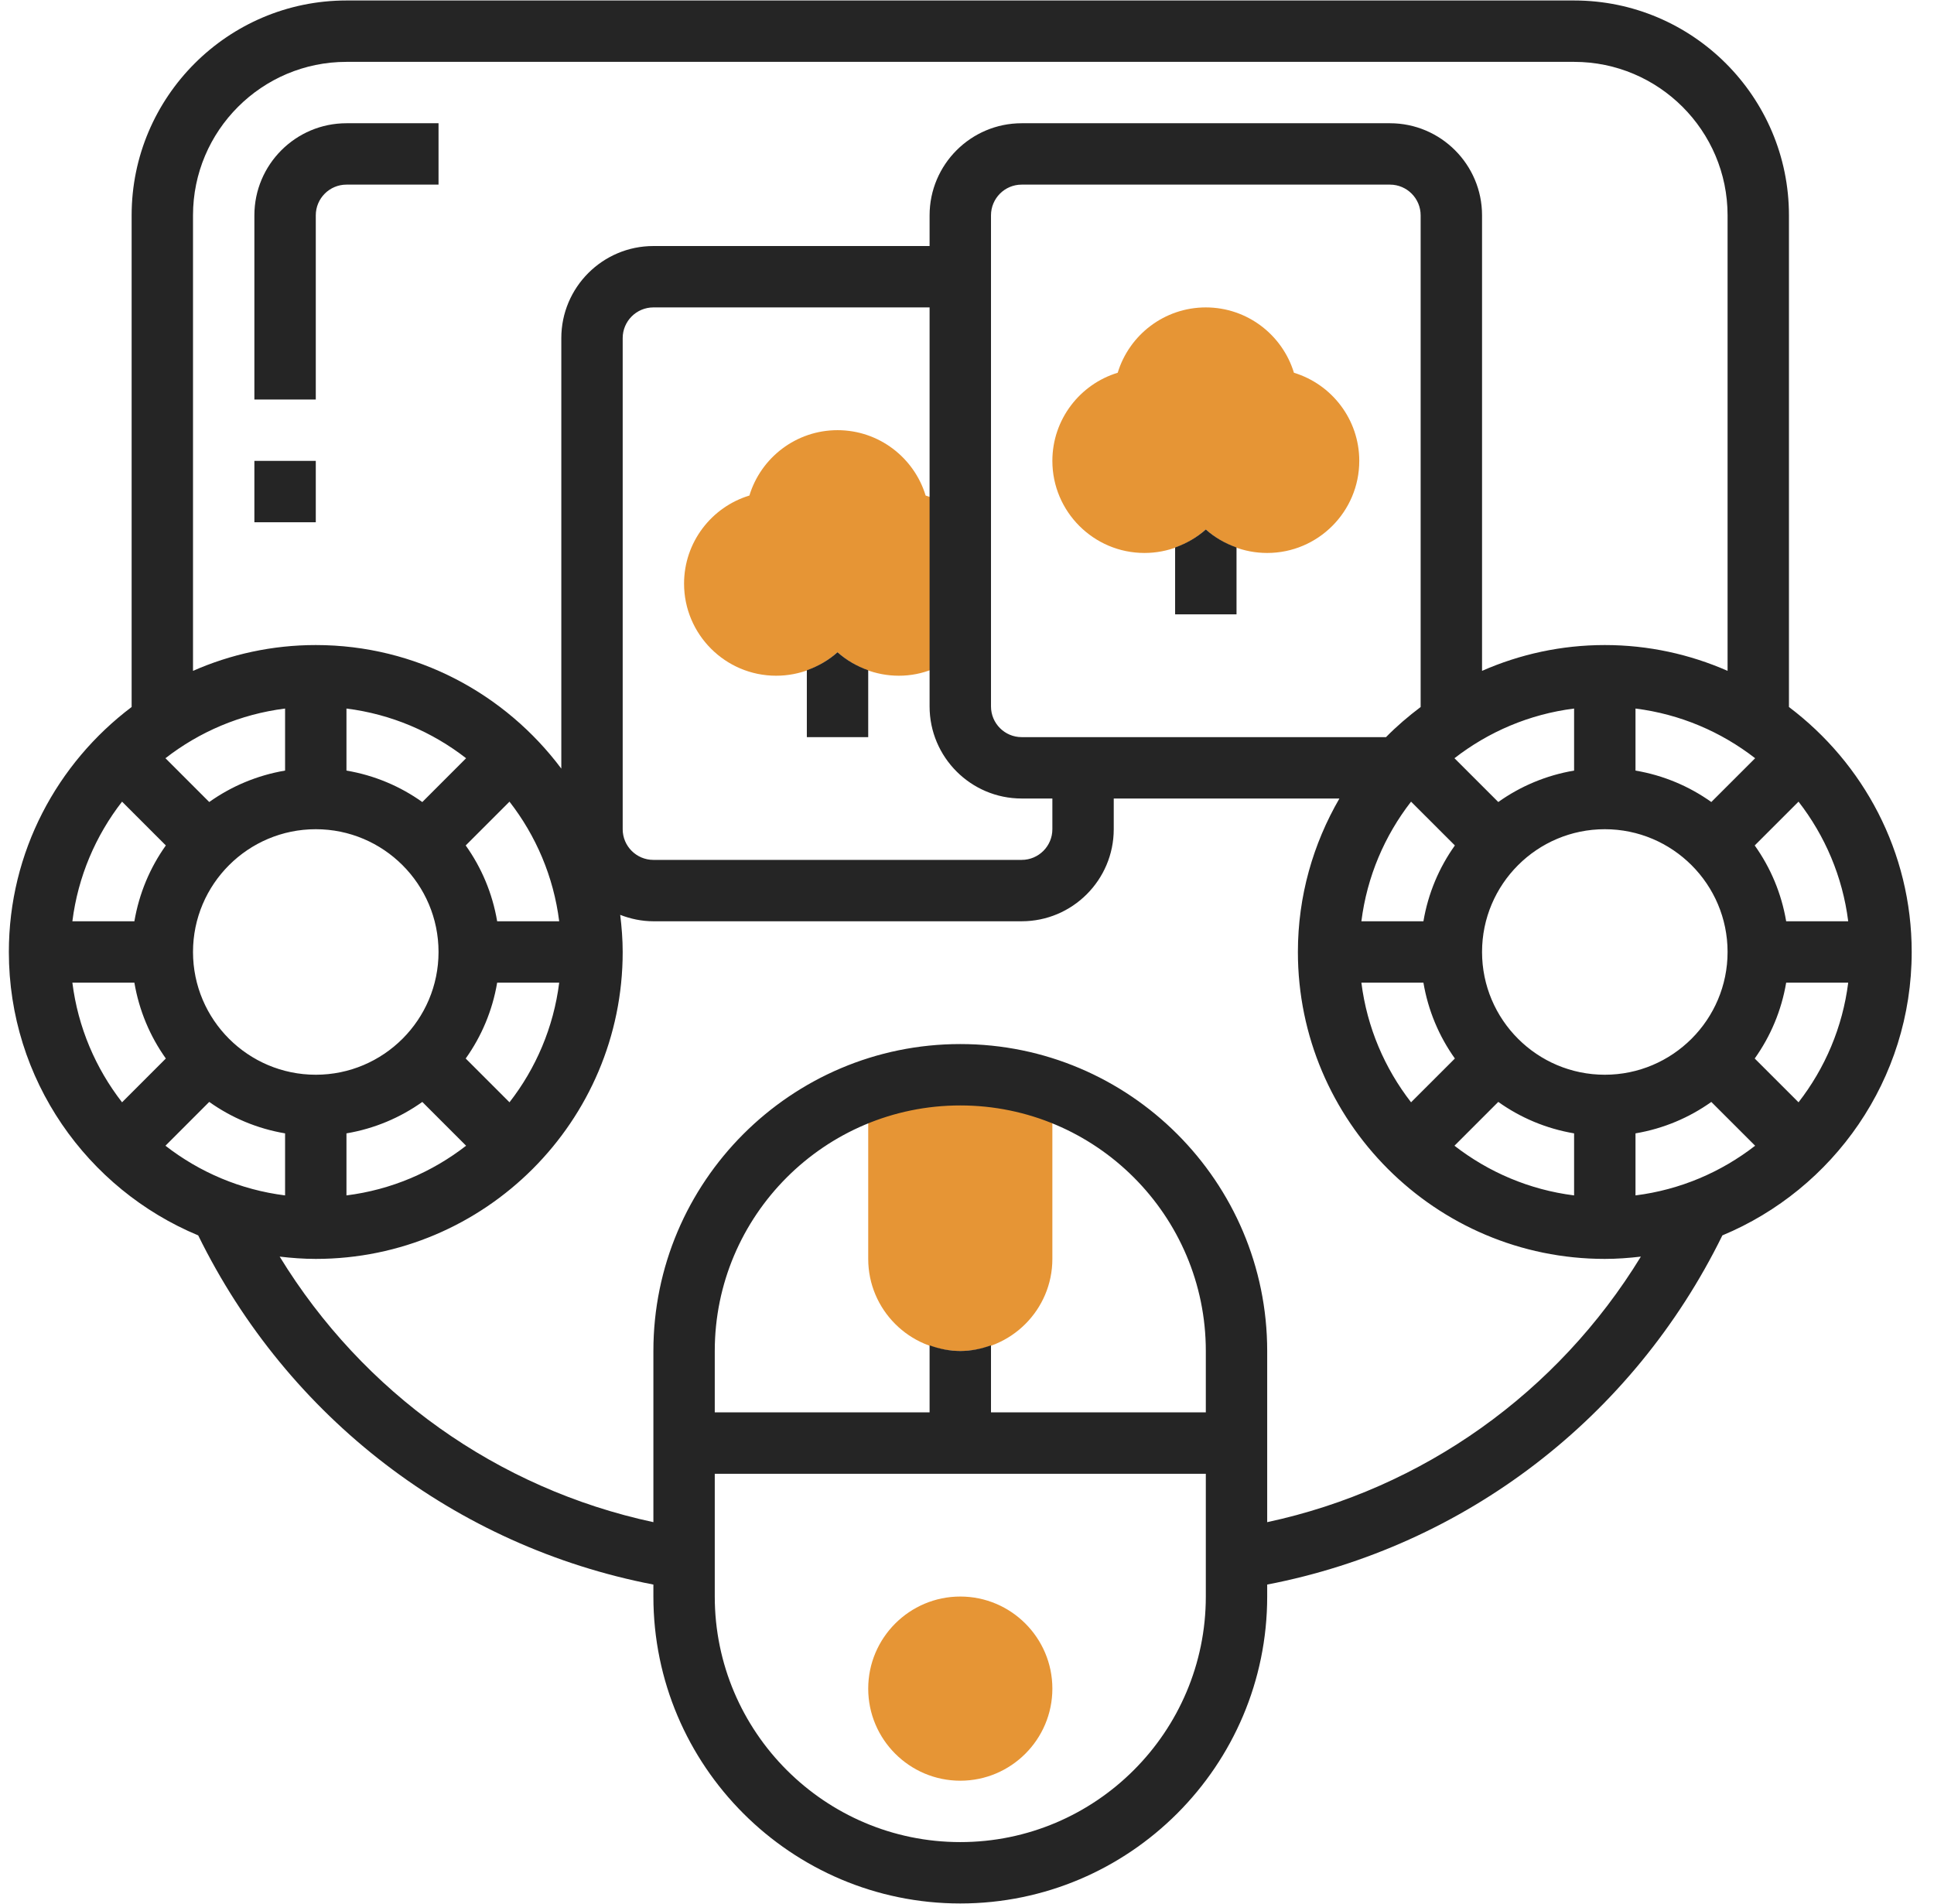
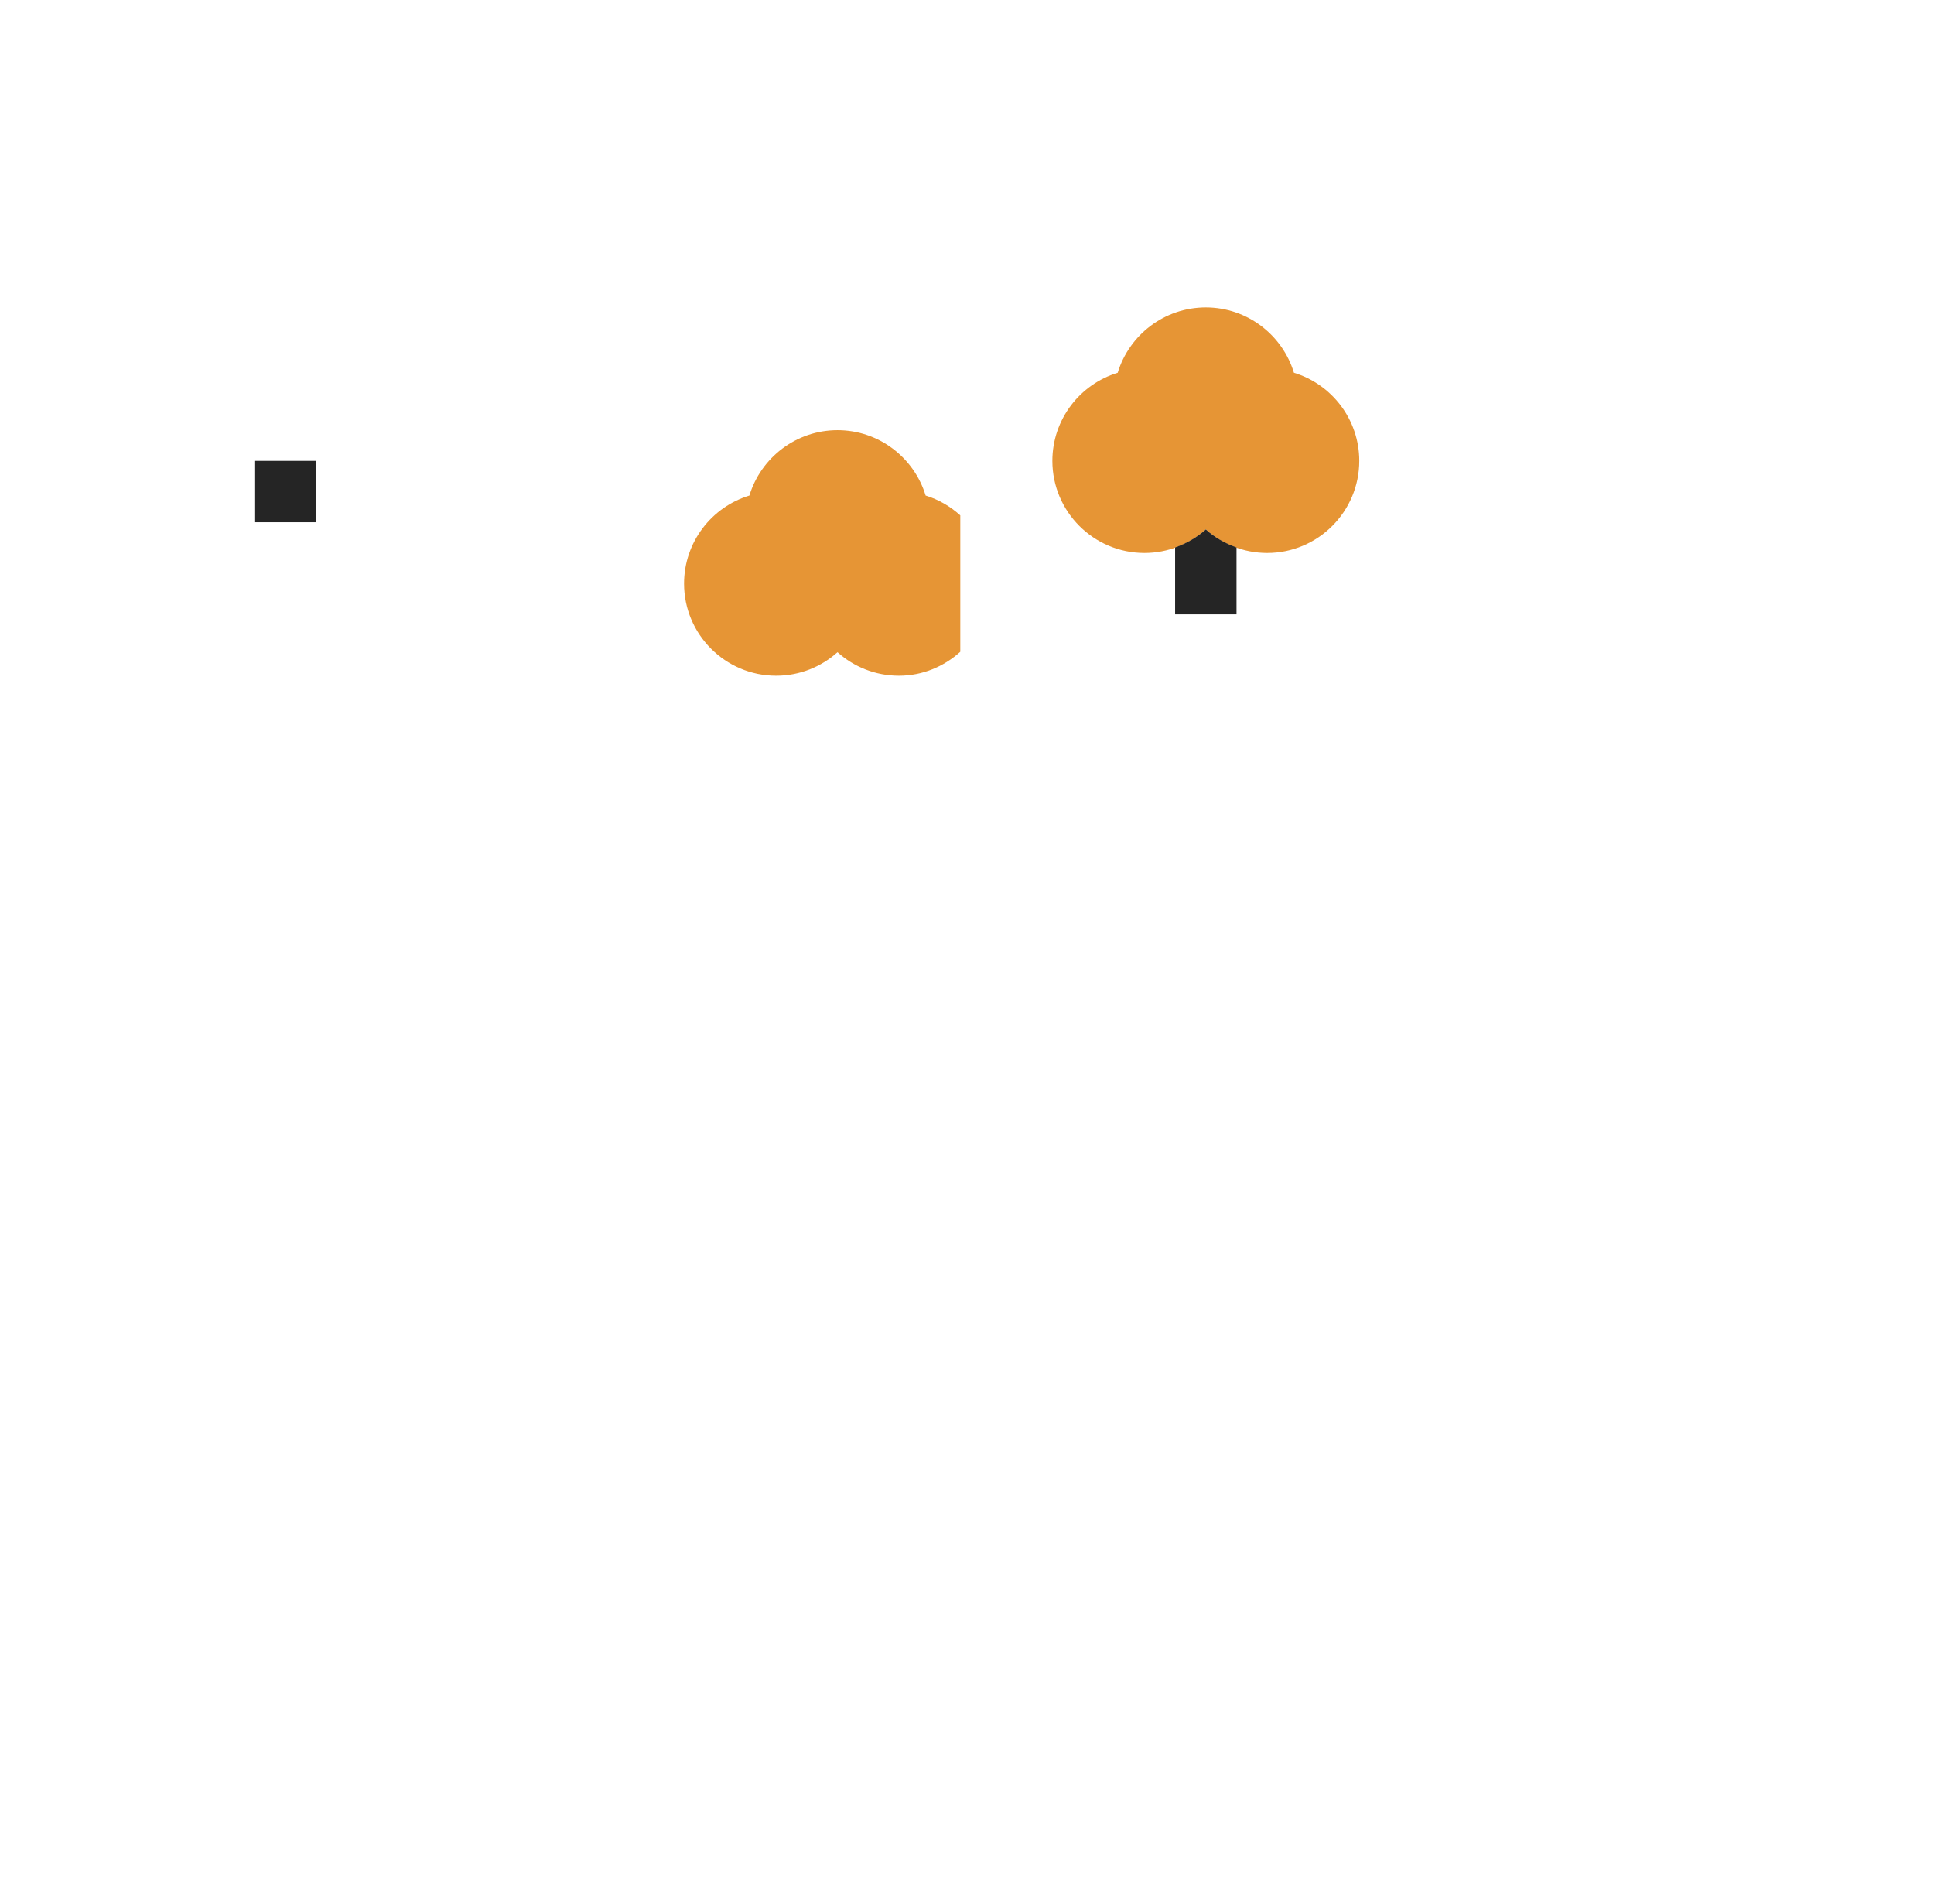
<svg xmlns="http://www.w3.org/2000/svg" width="64" height="63" viewBox="0 0 64 63" fill="none">
-   <path d="M31.778 35.562C30.707 35.562 29.686 35.755 28.731 36.094V41.656C28.731 43.336 30.098 44.703 31.778 44.703C33.458 44.703 34.825 43.336 34.825 41.656V36.094C33.87 35.755 32.848 35.562 31.778 35.562Z" fill="#E69535" />
-   <path d="M31.778 58.922C30.098 58.922 28.731 57.555 28.731 55.875C28.731 54.195 30.098 52.828 31.778 52.828C33.458 52.828 34.825 54.195 34.825 55.875C34.825 57.555 33.458 58.922 31.778 58.922Z" fill="#E69535" />
  <path d="M41.934 18.297C41.154 18.297 40.442 18.002 39.903 17.519C39.364 18.002 38.652 18.297 37.872 18.297C36.192 18.297 34.825 16.93 34.825 15.25C34.825 13.877 35.737 12.714 36.987 12.334C37.367 11.084 38.53 10.172 39.903 10.172C41.276 10.172 42.439 11.084 42.819 12.334C44.069 12.714 44.981 13.877 44.981 15.25C44.981 16.93 43.614 18.297 41.934 18.297Z" fill="#E69535" />
  <path d="M31.778 17.053C31.45 16.758 31.063 16.529 30.631 16.397C30.251 15.146 29.088 14.234 27.715 14.234C26.342 14.234 25.179 15.146 24.799 16.397C23.549 16.776 22.637 17.939 22.637 19.312C22.637 20.992 24.004 22.359 25.684 22.359C26.464 22.359 27.176 22.065 27.715 21.581C28.255 22.065 28.967 22.359 29.747 22.359C30.53 22.359 31.238 22.054 31.778 21.567V17.053Z" fill="#E69535" />
-   <path d="M63.262 31.5C63.262 28.187 61.661 25.25 59.2 23.394V7.125C59.2 3.205 56.01 0.016 52.09 0.016H11.465C7.546 0.016 4.356 3.205 4.356 7.125V23.394C1.895 25.25 0.293 28.187 0.293 31.5C0.293 35.722 2.884 39.348 6.559 40.878C9.521 46.915 15.077 51.167 21.622 52.432V52.828C21.622 58.428 26.178 62.984 31.778 62.984C37.378 62.984 41.934 58.428 41.934 52.828V52.432C48.479 51.167 54.034 46.915 56.997 40.878C60.671 39.348 63.262 35.722 63.262 31.5ZM33.809 26.422H34.825V27.438C34.825 27.997 34.37 28.453 33.809 28.453H21.622C21.061 28.453 20.606 27.997 20.606 27.438V11.188C20.606 10.628 21.061 10.172 21.622 10.172H30.762V23.375C30.762 25.055 32.129 26.422 33.809 26.422ZM33.809 24.391C33.248 24.391 32.794 23.935 32.794 23.375V7.125C32.794 6.565 33.248 6.109 33.809 6.109H45.997C46.557 6.109 47.012 6.565 47.012 7.125V23.394C46.607 23.7 46.22 24.029 45.866 24.391H33.809ZM59.108 30.484C58.952 29.561 58.59 28.708 58.067 27.975L59.517 26.526C60.39 27.65 60.975 29.005 61.161 30.484H59.108ZM53.106 35.562C50.865 35.562 49.044 33.74 49.044 31.5C49.044 29.259 50.865 27.438 53.106 27.438C55.346 27.438 57.169 29.259 57.169 31.5C57.169 33.74 55.346 35.562 53.106 35.562ZM58.081 25.089L56.631 26.538C55.898 26.016 55.045 25.654 54.122 25.498V23.445C55.602 23.631 56.957 24.216 58.081 25.089ZM52.09 25.498C51.167 25.654 50.314 26.016 49.581 26.538L48.131 25.089C49.255 24.216 50.61 23.631 52.09 23.445V25.498ZM46.695 26.526L48.145 27.975C47.622 28.708 47.26 29.561 47.104 30.484H45.051C45.237 29.005 45.822 27.649 46.695 26.526ZM47.104 32.516C47.26 33.439 47.622 34.292 48.145 35.025L46.695 36.474C45.822 35.35 45.237 33.995 45.051 32.516H47.104ZM49.581 36.461C50.314 36.984 51.167 37.346 52.09 37.502V39.555C50.61 39.369 49.255 38.784 48.131 37.911L49.581 36.461ZM54.122 37.502C55.045 37.346 55.898 36.984 56.631 36.462L58.081 37.911C56.957 38.784 55.602 39.369 54.122 39.555V37.502ZM58.067 35.025C58.59 34.292 58.952 33.439 59.108 32.516H61.161C60.975 33.995 60.39 35.351 59.517 36.474L58.067 35.025ZM6.387 7.125C6.387 4.325 8.665 2.047 11.465 2.047H52.09C54.89 2.047 57.169 4.325 57.169 7.125V22.198C55.923 21.651 54.55 21.344 53.106 21.344C51.662 21.344 50.289 21.651 49.044 22.198V7.125C49.044 5.445 47.676 4.078 45.997 4.078H33.809C32.129 4.078 30.762 5.445 30.762 7.125V8.141H21.622C19.942 8.141 18.575 9.508 18.575 11.188V25.433C16.721 22.957 13.774 21.344 10.45 21.344C9.005 21.344 7.632 21.651 6.387 22.198V7.125ZM16.452 30.484C16.296 29.561 15.934 28.708 15.411 27.975L16.86 26.526C17.734 27.65 18.319 29.005 18.505 30.484H16.452ZM10.45 35.562C8.209 35.562 6.387 33.74 6.387 31.5C6.387 29.259 8.209 27.438 10.45 27.438C12.69 27.438 14.512 29.259 14.512 31.5C14.512 33.74 12.69 35.562 10.45 35.562ZM13.975 26.539C13.242 26.016 12.389 25.654 11.465 25.498V23.445C12.946 23.631 14.301 24.216 15.424 25.089L13.975 26.539ZM9.434 25.498C8.511 25.654 7.658 26.016 6.924 26.538L5.475 25.089C6.598 24.216 7.953 23.631 9.434 23.445V25.498ZM5.488 27.975C4.965 28.708 4.604 29.561 4.447 30.484H2.395C2.581 29.005 3.166 27.649 4.039 26.526L5.488 27.975ZM4.447 32.516C4.604 33.439 4.965 34.292 5.488 35.025L4.039 36.474C3.166 35.35 2.581 33.995 2.395 32.516H4.447ZM6.924 36.461C7.658 36.984 8.511 37.346 9.434 37.502V39.555C7.953 39.369 6.598 38.784 5.475 37.911L6.924 36.461ZM11.465 37.502C12.389 37.346 13.242 36.984 13.975 36.462L15.424 37.911C14.301 38.784 12.946 39.369 11.465 39.555V37.502ZM16.86 36.474L15.411 35.025C15.934 34.292 16.296 33.439 16.452 32.516H18.505C18.319 33.995 17.734 35.351 16.86 36.474ZM39.903 46.734H32.794V44.516C32.475 44.63 32.135 44.703 31.778 44.703C31.42 44.703 31.081 44.63 30.762 44.516V46.734H23.653V44.703C23.653 40.223 27.298 36.578 31.778 36.578C36.258 36.578 39.903 40.223 39.903 44.703V46.734ZM31.778 60.953C27.298 60.953 23.653 57.308 23.653 52.828V48.766H39.903V52.828C39.903 57.308 36.258 60.953 31.778 60.953ZM41.934 50.367V44.703C41.934 39.103 37.378 34.547 31.778 34.547C26.178 34.547 21.622 39.103 21.622 44.703V50.367C16.459 49.26 12.011 46.082 9.255 41.58C9.647 41.626 10.046 41.656 10.45 41.656C16.05 41.656 20.606 37.1 20.606 31.5C20.606 31.084 20.573 30.675 20.524 30.272C20.866 30.404 21.234 30.484 21.622 30.484H33.809C35.489 30.484 36.856 29.117 36.856 27.438V26.422H44.324C43.456 27.918 42.95 29.649 42.95 31.5C42.95 37.1 47.506 41.656 53.106 41.656C53.51 41.656 53.908 41.626 54.3 41.58C51.545 46.082 47.096 49.26 41.934 50.367Z" fill="#252525" />
  <path d="M39.903 17.519C39.61 17.781 39.264 17.981 38.887 18.115V20.328H40.919V18.115C40.542 17.981 40.195 17.781 39.903 17.519Z" fill="#252525" />
-   <path d="M26.7 22.178V24.391H28.731V22.178C28.354 22.044 28.008 21.844 27.715 21.581C27.423 21.844 27.076 22.044 26.7 22.178Z" fill="#252525" />
-   <path d="M10.45 7.125C10.45 6.565 10.905 6.109 11.465 6.109H14.512V4.078H11.465C9.785 4.078 8.418 5.445 8.418 7.125V13.219H10.45V7.125Z" fill="#252525" />
  <path d="M8.418 15.25H10.45V17.281H8.418V15.25Z" fill="#252525" />
</svg>